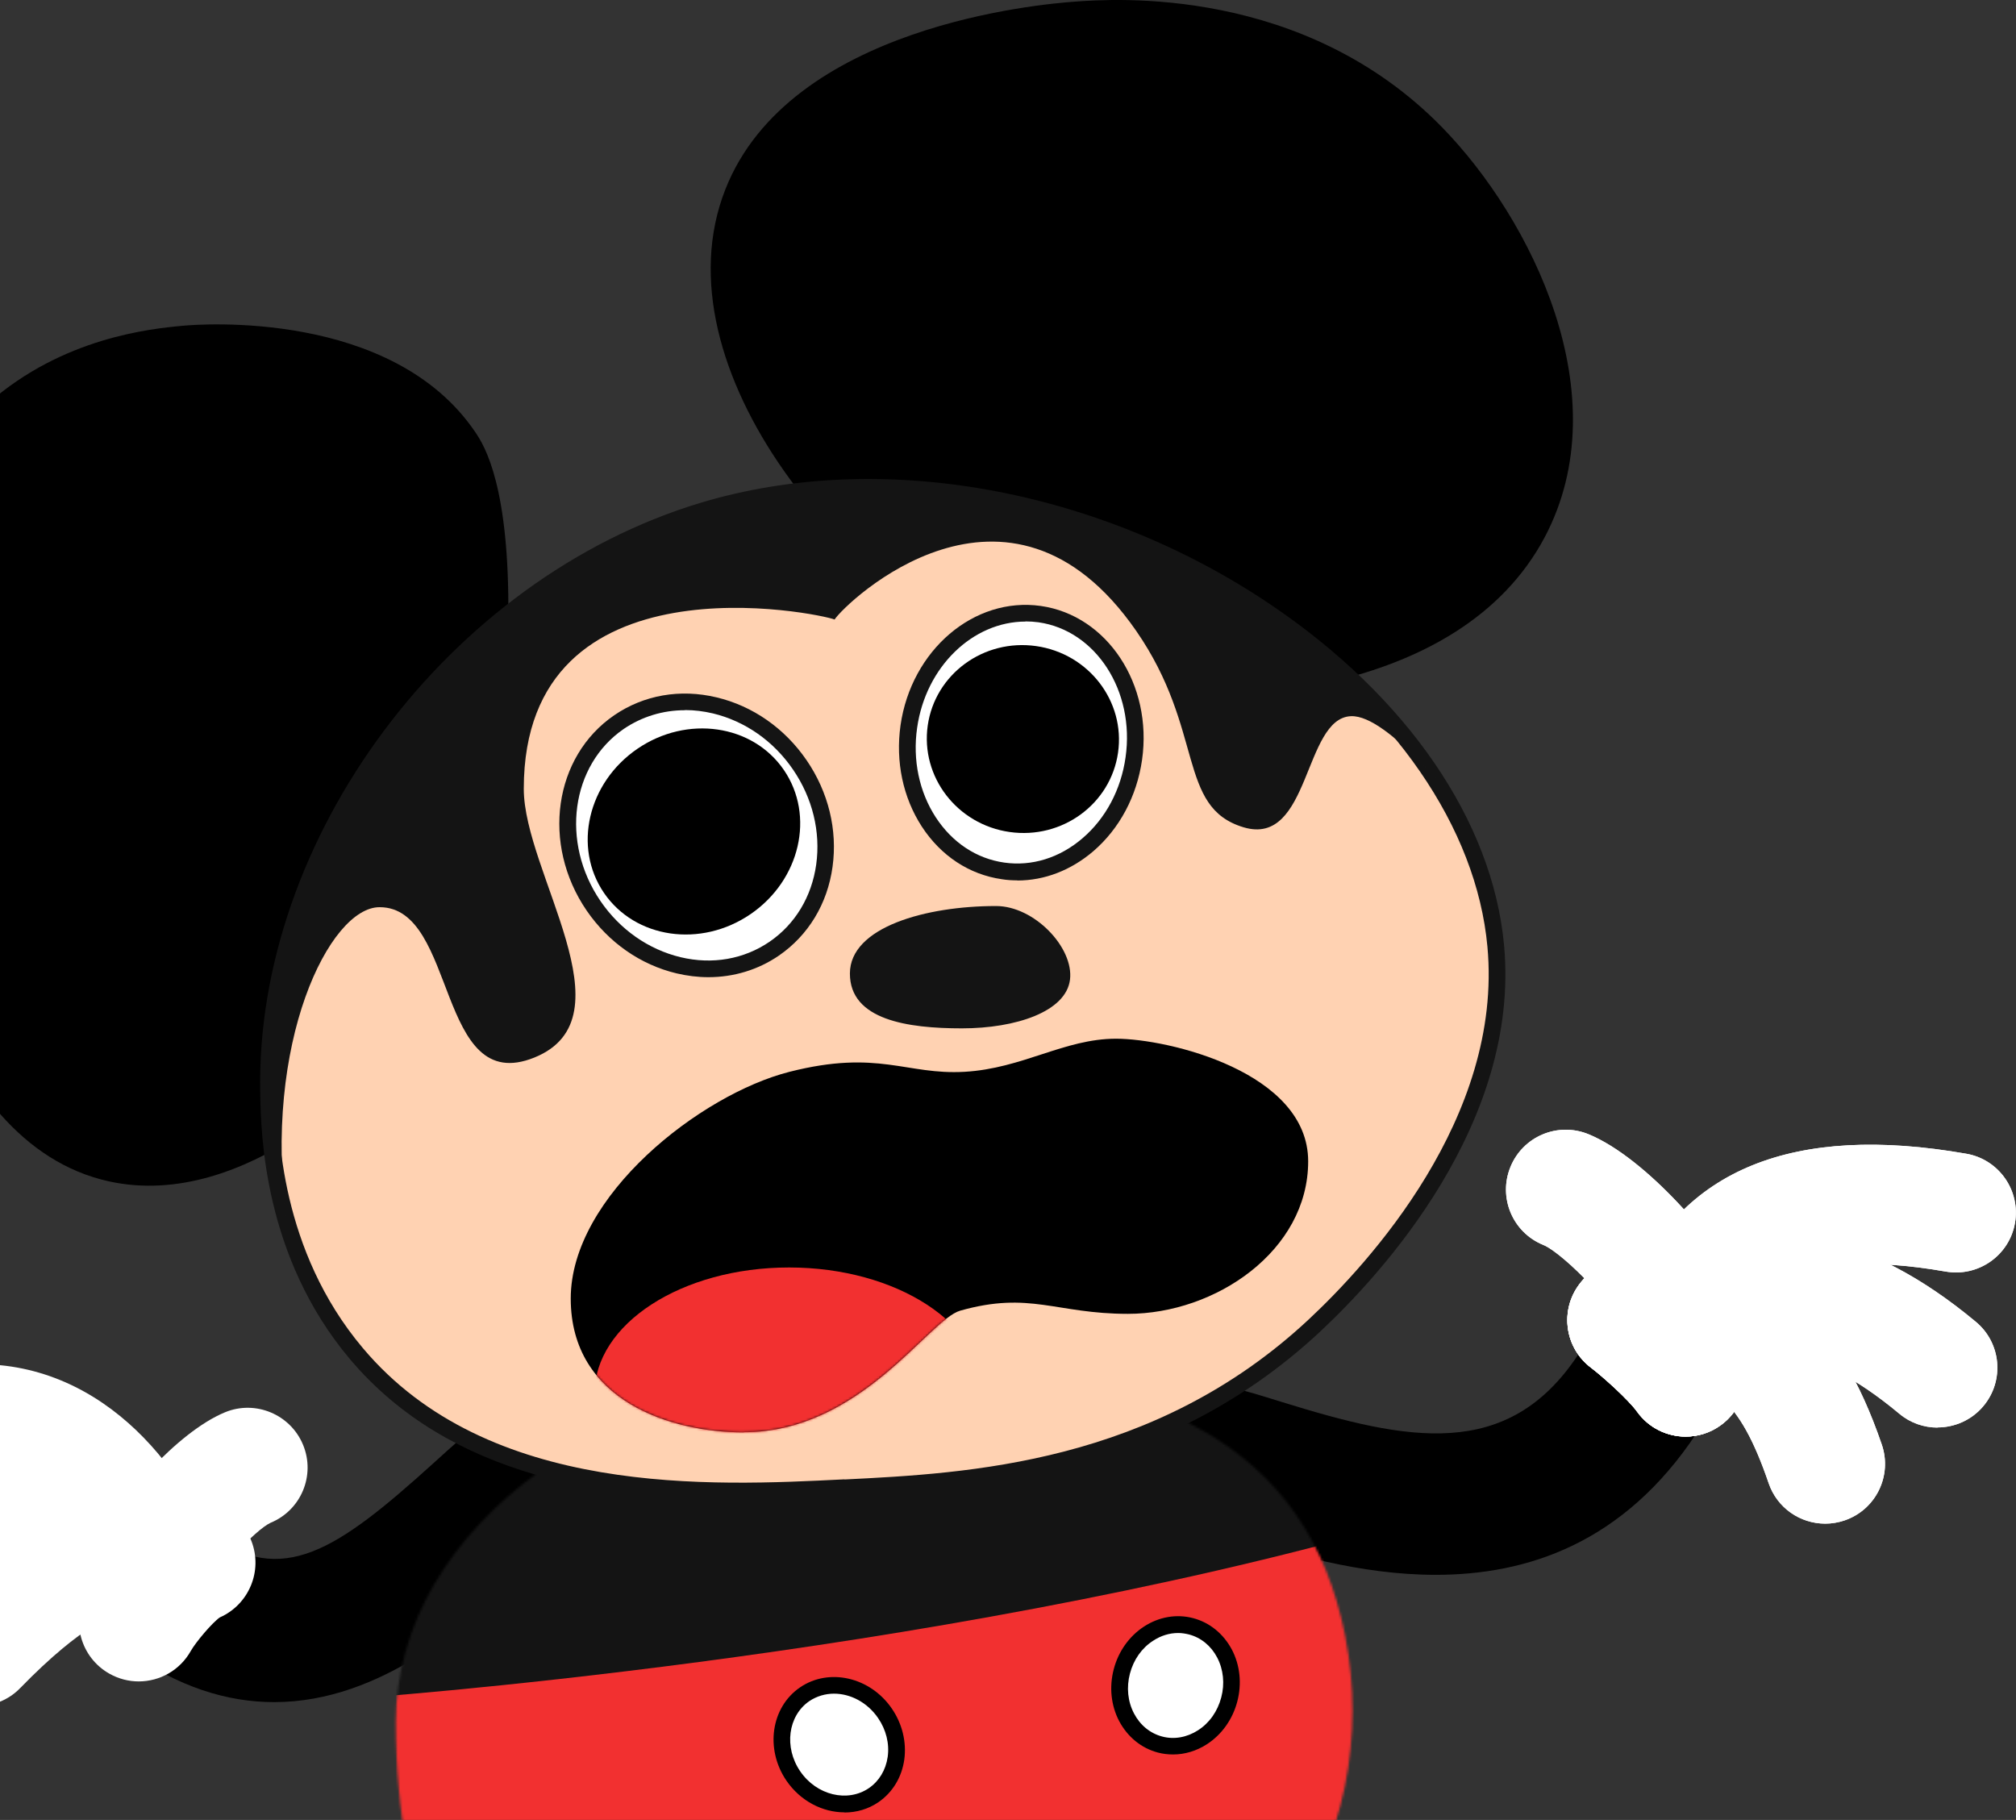
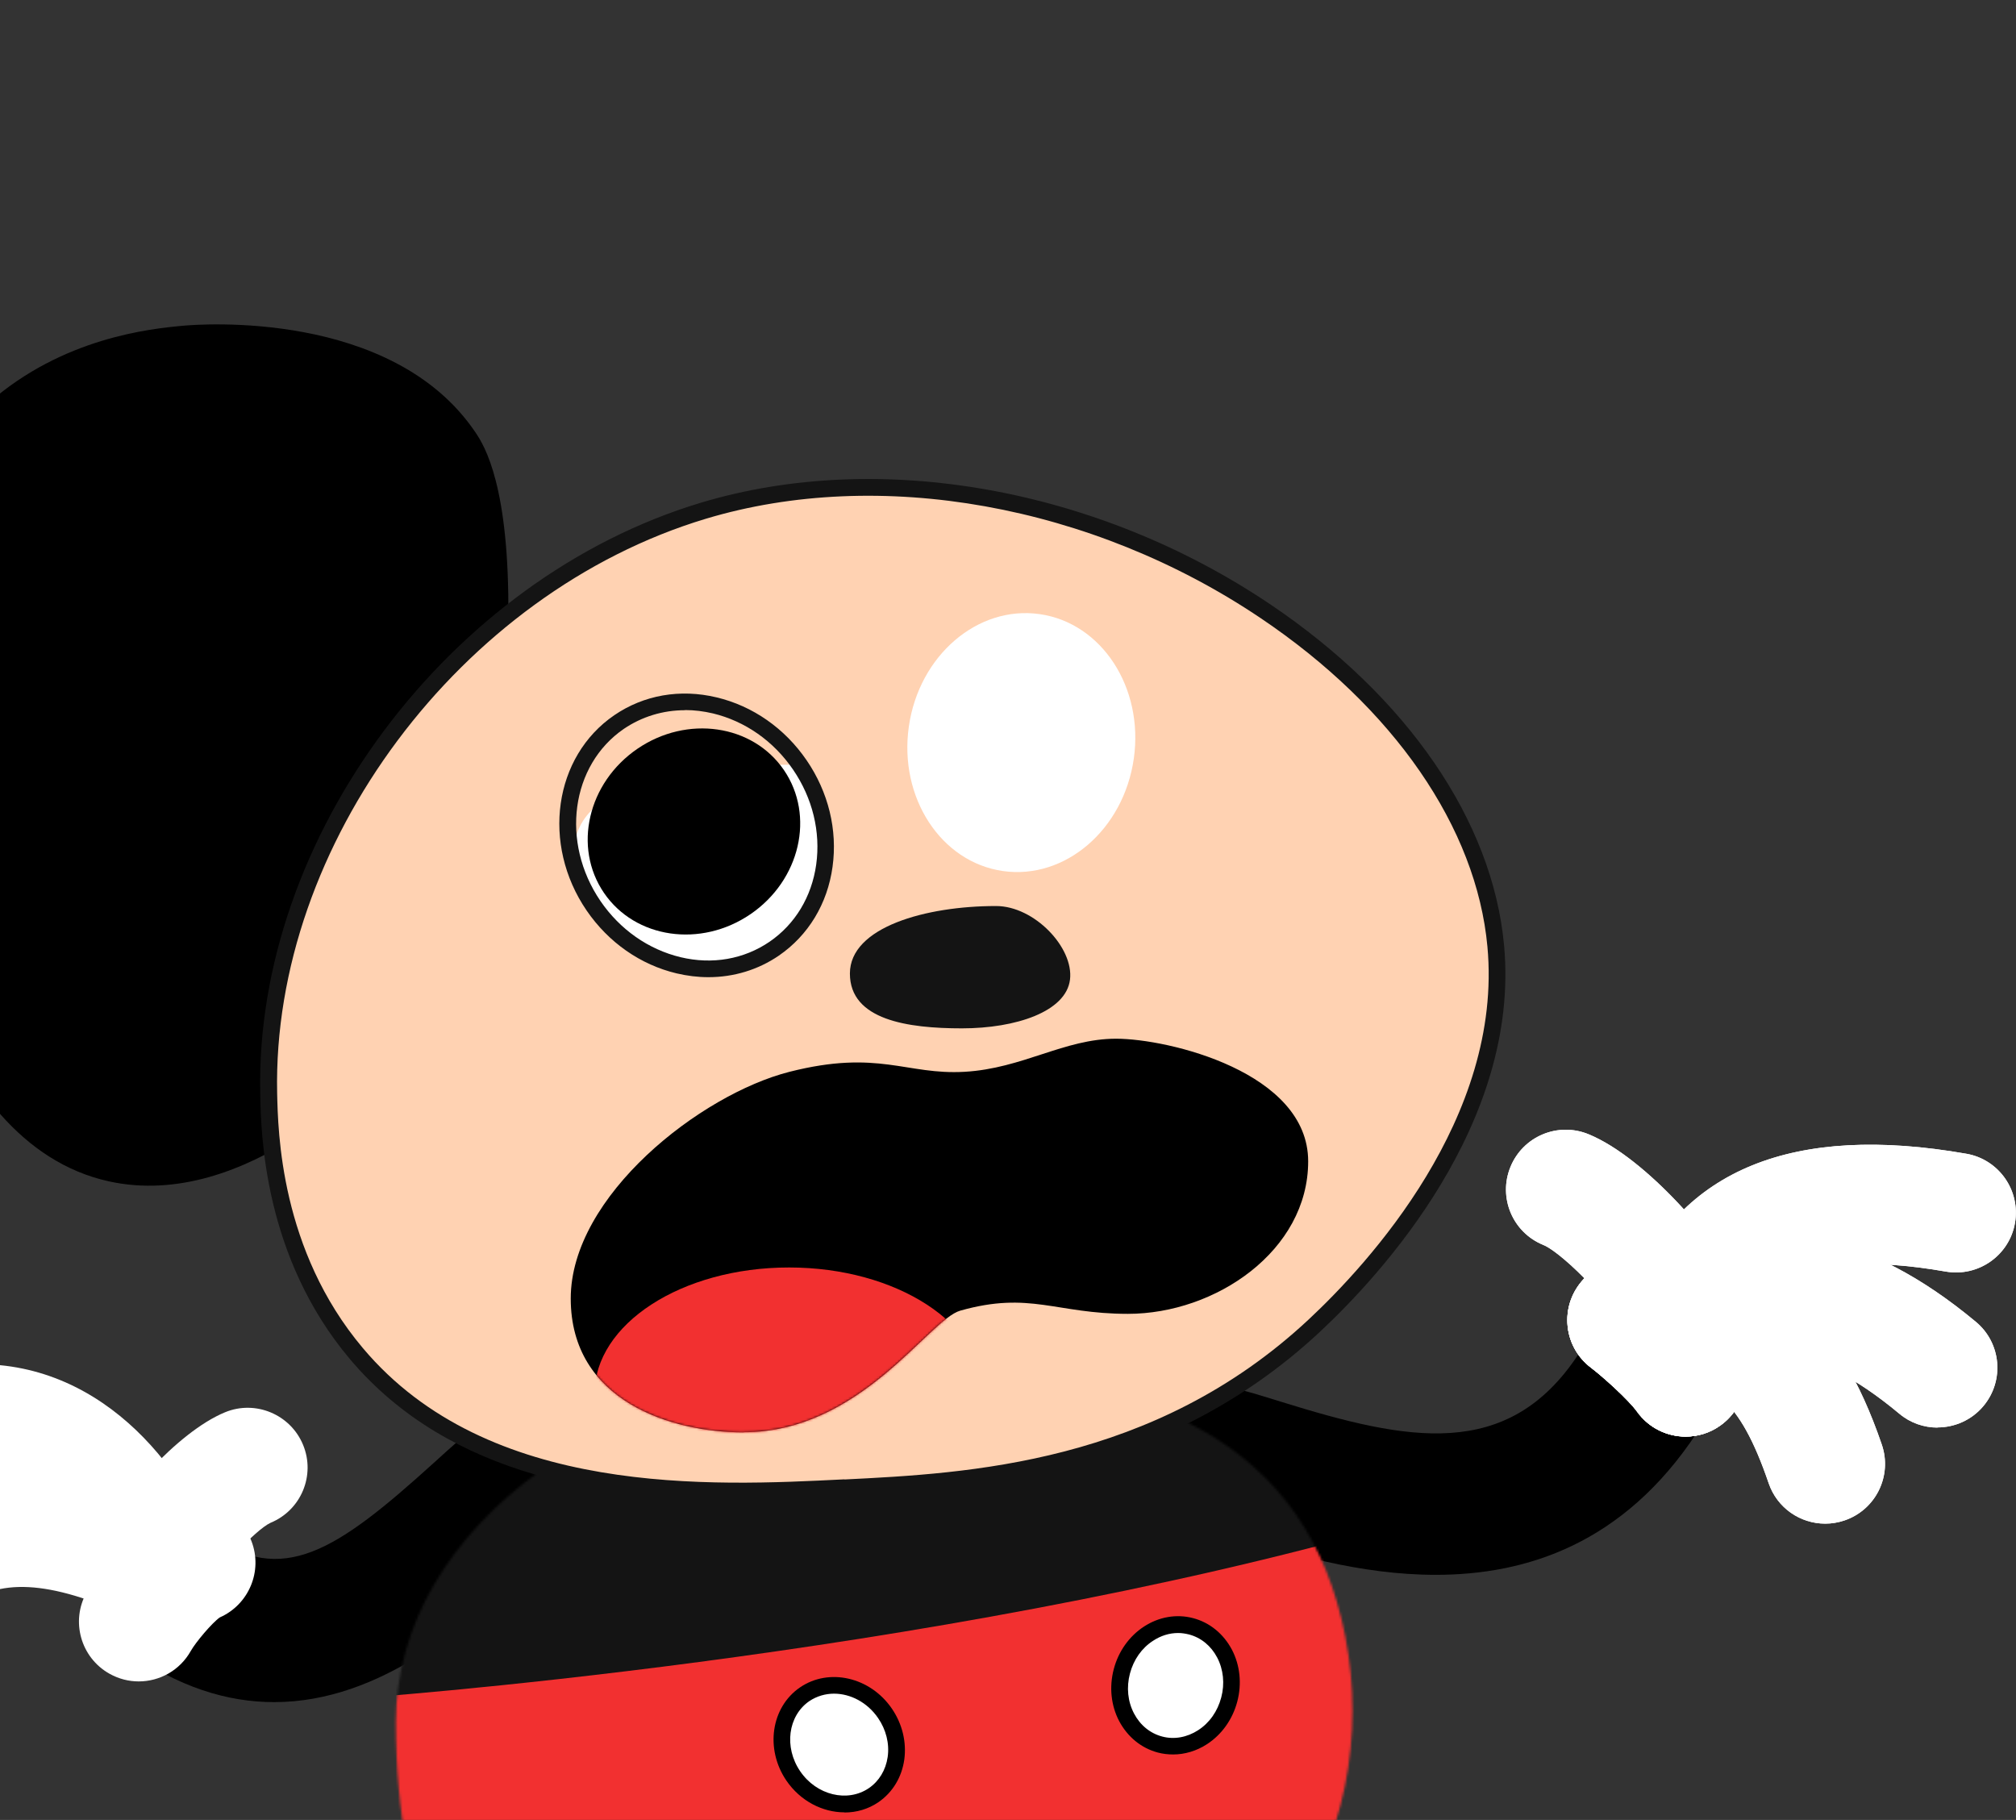
<svg xmlns="http://www.w3.org/2000/svg" width="864" height="780" viewBox="0 0 864 780" fill="none">
  <rect x="0" y="0" width="864" height="780" fill="#333333" stroke="none" />
  <g clip-path="url(#clip0_4057_4365)">
    <path d="M615.278 674.945C582.586 674.945 552.02 665.509 531.579 659.135C523.703 656.698 512.952 653.386 509.076 652.948C492.699 653.948 478.447 641.638 477.009 625.203C475.509 608.456 487.948 593.709 504.701 592.209C517.765 591.084 531.829 595.396 549.644 600.957C602.901 617.455 646.095 626.391 676.349 580.586C685.6 566.526 704.54 562.652 718.542 571.963C732.606 581.211 736.482 600.083 727.168 614.143C695.789 661.697 654.096 674.945 615.341 674.945H615.278ZM510.014 652.948C510.014 652.948 509.764 652.948 509.639 652.948C509.764 652.948 509.889 652.948 510.014 652.948Z" fill="black" />
    <path d="M117.462 729.497C97.709 729.497 76.456 723.249 53.953 707.126C40.264 697.316 37.138 678.319 46.89 664.634C56.703 650.949 75.706 647.762 89.395 657.573C121.025 680.194 144.09 664.821 185.846 627.015C201.348 612.955 216.037 599.645 232.102 592.334C247.417 585.335 265.482 592.084 272.483 607.394C279.484 622.704 272.733 640.763 257.418 647.762C250.042 651.136 238.228 661.822 226.851 672.132C201.223 695.316 163.593 729.497 117.524 729.497H117.462Z" fill="black" />
    <mask id="mask0_4057_4365" style="mask-type:luminance" maskUnits="userSpaceOnUse" x="169" y="586" width="411" height="329">
      <path d="M576.586 701.565C592.714 783.863 547.082 887.47 392.124 910.653C277.358 927.838 169.656 898.405 169.656 737.996C169.656 654.136 263.731 586.147 379.747 586.147C495.763 586.147 560.647 620.017 576.586 701.502V701.565Z" fill="white" />
    </mask>
    <g mask="url(#mask0_4057_4365)">
      <path d="M620.155 691.004C639.72 791.049 584.275 917.027 395.937 945.209C256.481 966.081 125.525 930.337 125.525 735.371C125.525 633.451 239.853 550.778 380.872 550.778C521.892 550.778 600.777 591.959 620.155 691.004Z" fill="#141414" />
      <path d="M598.465 653.386C396.75 711.063 152.092 727.935 152.092 727.935C151.404 940.148 195.66 991.327 378.31 999.763C748.923 1016.95 598.465 653.386 598.465 653.386Z" fill="#F23030" />
      <path d="M374.398 769.377C385.256 761.956 387.44 746.263 379.276 734.326C371.112 722.389 355.692 718.728 344.834 726.149C333.976 733.57 331.792 749.263 339.956 761.2C348.12 773.137 363.54 776.798 374.398 769.377Z" fill="white" />
      <path d="M361.871 776.738C352.557 776.738 343.055 771.927 337.055 763.178C327.803 749.618 330.429 731.684 342.868 723.185C355.307 714.687 372.997 718.749 382.248 732.309C386.686 738.808 388.562 746.556 387.562 754.055C386.499 761.679 382.561 768.177 376.498 772.364C372.122 775.364 367.059 776.801 361.933 776.801L361.871 776.738ZM357.432 725.872C353.744 725.872 350.056 726.935 346.868 729.059C337.68 735.371 335.93 748.868 342.93 759.117C349.931 769.427 363.183 772.614 372.372 766.365C376.748 763.366 379.623 758.617 380.436 752.993C381.248 747.244 379.748 741.307 376.31 736.308C371.684 729.559 364.433 725.872 357.432 725.872Z" fill="black" />
      <path d="M526.892 728.347C530.563 714.36 523.225 700.316 510.502 696.98C497.78 693.643 484.491 702.277 480.82 716.264C477.149 730.251 484.487 744.295 497.21 747.631C509.933 750.968 523.222 742.334 526.892 728.347Z" fill="white" />
      <path d="M502.763 751.93C500.576 751.93 498.388 751.68 496.263 751.118C489.137 749.243 483.261 744.432 479.635 737.62C476.135 730.934 475.322 722.998 477.323 715.374C479.323 707.751 483.948 701.252 490.262 697.127C496.7 692.941 504.201 691.628 511.327 693.503C518.453 695.378 524.329 700.189 527.954 707.001C531.455 713.687 532.267 721.623 530.267 729.247C528.267 736.871 523.641 743.369 517.328 747.494C512.827 750.431 507.764 751.93 502.763 751.93ZM504.889 699.877C501.201 699.877 497.513 701.002 494.2 703.189C489.324 706.313 485.824 711.313 484.261 717.249C482.698 723.185 483.323 729.247 486.011 734.371C488.637 739.37 492.887 742.869 498.075 744.244C503.201 745.619 508.702 744.619 513.452 741.557C518.328 738.433 521.829 733.434 523.391 727.497C524.954 721.623 524.329 715.499 521.641 710.375C519.016 705.376 514.765 701.877 509.577 700.502C508.014 700.127 506.514 699.877 504.951 699.877H504.889Z" fill="black" />
    </g>
    <path d="M722.418 588.46C712.604 588.46 703.29 582.836 699.04 573.275C694.039 562.152 670.474 537.281 661.347 533.532C648.221 528.158 641.97 513.223 647.345 500.1C652.721 486.977 667.661 480.729 680.787 486.103C705.541 496.226 737.358 533.282 745.859 552.341C751.609 565.276 745.859 580.399 732.92 586.21C729.544 587.71 725.981 588.46 722.481 588.46H722.418Z" fill="white" />
    <path d="M722.355 588.459C719.105 588.459 715.792 587.834 712.541 586.522C699.477 581.085 693.289 566.151 698.664 553.028C720.167 501.162 768.674 481.478 842.746 494.476C856.686 496.913 865.999 510.223 863.562 524.158C861.124 538.093 847.81 547.404 833.87 544.967C770.737 533.906 753.734 553.965 745.983 572.712C741.92 582.585 732.356 588.522 722.292 588.522L722.355 588.459Z" fill="white" />
    <path d="M830.37 611.831C824.557 611.831 818.744 609.893 813.993 605.894C775.488 573.775 752.297 577.462 732.982 586.21C720.105 592.022 704.916 586.335 699.04 573.462C693.164 560.59 698.915 545.405 711.792 539.531C756.485 519.222 800.679 528.095 846.81 566.526C857.687 575.587 859.124 591.709 850.06 602.582C844.997 608.644 837.684 611.768 830.37 611.768V611.831Z" fill="white" />
    <path d="M782.24 653.01C771.551 653.01 761.612 646.324 757.986 635.638C745.172 598.082 733.421 593.896 714.043 587.084L730.92 538.718C760.924 549.341 787.178 562.651 806.493 619.141C811.056 632.514 803.93 647.074 790.491 651.635C787.74 652.573 784.928 653.01 782.24 653.01Z" fill="white" />
    <path d="M722.418 615.704C714.479 615.704 706.603 612.017 701.602 605.018C697.852 599.769 686.538 589.709 681.912 586.209C670.598 577.711 668.348 561.651 676.911 550.341C685.413 539.03 701.477 536.78 712.791 545.341C712.979 545.466 732.981 560.901 743.233 575.149C751.484 586.647 748.859 602.644 737.357 610.892C732.856 614.142 727.606 615.704 722.418 615.704Z" fill="white" />
    <path d="M722.418 588.46C712.604 588.46 703.29 582.836 699.04 573.275C694.039 562.152 670.474 537.281 661.347 533.532C648.221 528.158 641.97 513.223 647.345 500.1C652.721 486.977 667.661 480.729 680.787 486.103C705.541 496.226 737.358 533.282 745.859 552.341C751.609 565.276 745.859 580.399 732.92 586.21C729.544 587.71 725.981 588.46 722.481 588.46H722.418Z" fill="white" />
    <path d="M722.355 588.459C719.105 588.459 715.792 587.834 712.541 586.522C699.477 581.085 693.289 566.151 698.664 553.028C720.167 501.162 768.674 481.478 842.746 494.476C856.686 496.913 865.999 510.223 863.562 524.158C861.124 538.093 847.81 547.404 833.87 544.967C770.737 533.906 753.734 553.965 745.983 572.712C741.92 582.585 732.356 588.522 722.292 588.522L722.355 588.459Z" fill="white" />
    <path d="M830.37 611.831C824.557 611.831 818.744 609.893 813.993 605.894C775.488 573.775 752.297 577.462 732.982 586.21C720.105 592.022 704.916 586.335 699.04 573.462C693.164 560.59 698.915 545.405 711.792 539.531C756.485 519.222 800.679 528.095 846.81 566.526C857.687 575.587 859.124 591.709 850.06 602.582C844.997 608.644 837.684 611.768 830.37 611.768V611.831Z" fill="white" />
    <path d="M782.24 653.01C771.551 653.01 761.612 646.324 757.986 635.638C745.172 598.082 733.421 593.896 714.043 587.084L730.92 538.718C760.924 549.341 787.178 562.651 806.493 619.141C811.056 632.514 803.93 647.074 790.491 651.635C787.74 652.573 784.928 653.01 782.24 653.01Z" fill="white" />
    <path d="M66.516 695.316C63.016 695.316 59.453 694.566 56.077 693.066C43.2 687.255 37.387 672.195 43.2 659.322C50.326 643.45 75.83 613.768 96.458 605.269C109.522 599.895 124.524 606.206 129.9 619.267C135.275 632.327 129.025 647.262 115.96 652.636C109.272 655.76 93.02 673.632 90.019 680.193C85.706 689.692 76.392 695.316 66.579 695.316H66.516Z" fill="white" />
    <path d="M66.516 695.378C56.453 695.378 46.951 689.442 42.826 679.569C39.388 671.257 20.26 630.14 -17.558 636.701C-31.497 639.138 -44.749 629.827 -47.249 615.892C-49.687 601.957 -40.373 588.709 -26.434 586.21C32.762 575.837 73.392 619.454 90.144 659.947C95.583 673.007 89.332 688.005 76.268 693.441C73.08 694.753 69.704 695.378 66.454 695.378H66.516Z" fill="white" />
    <path d="M66.517 695.379C62.954 695.379 59.391 694.629 55.953 693.067C20.823 677.132 -0.993 676.007 -16.932 689.255C-27.809 698.316 -43.936 696.878 -53 686.005C-62.063 675.132 -60.626 659.01 -49.749 649.949C-2.305 610.393 57.515 637.514 77.143 646.45C90.02 652.324 95.708 667.508 89.895 680.381C85.582 689.817 76.268 695.441 66.579 695.441L66.517 695.379Z" fill="white" />
-     <path d="M-9.681 731.247C-16.12 731.247 -22.558 728.81 -27.559 723.998C-37.685 714.125 -37.935 697.94 -28.059 687.755C16.885 641.575 53.827 628.577 81.706 649.136C93.082 657.51 95.52 673.57 87.144 684.943C79.018 695.941 63.829 698.565 52.577 691.191C49.452 691.691 35.887 695.503 8.696 723.436C3.695 728.622 -2.993 731.184 -9.681 731.184V731.247Z" fill="white" />
    <path d="M722.418 615.704C714.479 615.704 706.603 612.017 701.602 605.018C697.852 599.769 686.538 589.709 681.912 586.209C670.598 577.711 668.348 561.651 676.911 550.341C685.413 539.03 701.477 536.78 712.791 545.341C712.979 545.466 732.981 560.901 743.233 575.149C751.484 586.647 748.859 602.644 737.357 610.892C732.856 614.142 727.606 615.704 722.418 615.704Z" fill="white" />
    <path d="M722.418 615.704C714.479 615.704 706.603 612.017 701.602 605.018C697.852 599.769 686.538 589.709 681.912 586.209C670.598 577.711 668.348 561.651 676.911 550.341C685.413 539.03 701.477 536.78 712.791 545.341C712.979 545.466 732.981 560.901 743.233 575.149C751.484 586.647 748.859 602.644 737.357 610.892C732.856 614.142 727.606 615.704 722.418 615.704Z" fill="white" />
    <path d="M722.418 615.704C714.479 615.704 706.603 612.017 701.602 605.018C697.852 599.769 686.538 589.709 681.912 586.209C670.598 577.711 668.348 561.651 676.911 550.341C685.413 539.03 701.477 536.78 712.791 545.341C712.979 545.466 732.981 560.901 743.233 575.149C751.484 586.647 748.859 602.644 737.357 610.892C732.856 614.142 727.606 615.704 722.418 615.704Z" fill="white" />
    <path d="M59.453 720.624C55.203 720.624 50.89 719.562 46.889 717.312C34.575 710.376 30.199 694.754 37.138 682.443C40.513 676.507 56.703 652.886 74.643 645.887C87.832 640.825 102.709 647.324 107.772 660.51C112.711 673.32 106.647 687.692 94.208 693.191C90.832 695.566 83.894 703.814 81.769 707.564C77.081 715.937 68.392 720.624 59.453 720.624ZM93.645 693.441C93.645 693.441 93.333 693.566 93.145 693.629C93.333 693.629 93.458 693.504 93.645 693.441Z" fill="white" />
-     <path d="M507.452 298.76C521.766 298.947 624.905 300.26 662.035 230.209C694.165 169.47 656.222 93.733 618.154 54.678C558.771 -6.249 477.323 -0.5 460.82 0.687C446.068 1.749 338.491 10.935 310.863 81.173C280.921 157.222 363.307 257.954 444.381 287.824C472.447 298.135 496.638 298.635 507.514 298.822L507.452 298.76Z" fill="black" />
    <path d="M217.849 264.828C218.412 208.588 207.723 191.154 203.785 185.342C168.155 132.476 85.269 138.975 78.518 139.6C64.016 140.912 26.948 144.849 -4.681 172.532C-56.751 218.024 -52.938 291.574 -51.312 322.506C-48.687 373.372 -27.559 489.851 46.576 506.286C105.896 519.409 161.154 459.919 168.217 452.358C216.599 400.305 217.224 333.441 217.912 264.828H217.849Z" fill="black" />
    <path d="M362.058 637.638C415.503 634.951 496.013 630.952 563.273 568.15C575.399 556.84 648.722 488.602 641.033 405.429C629.844 284.075 450.195 174.094 301.425 218.899C191.972 251.893 113.024 364.436 115.149 468.48C115.462 484.915 116.587 537.093 152.654 580.023C207.537 645.324 303.112 640.575 362.058 637.638Z" fill="#FFD2B2" />
    <path d="M317.051 642.638C261.294 642.638 193.159 633.827 149.841 582.336C112.961 538.468 111.836 485.853 111.523 468.543C109.273 359.187 192.222 248.019 300.361 215.462C376.809 192.466 470.259 209.089 544.332 258.955C603.152 298.573 639.657 351.814 644.595 405.054C651.659 481.541 591.838 546.342 565.835 570.65C497.575 634.389 416.127 638.451 362.307 641.138C348.993 641.825 333.616 642.575 317.176 642.575L317.051 642.638ZM361.87 634.077C414.689 631.452 494.513 627.453 560.834 565.526C586.212 541.843 644.22 479.041 637.469 405.742C632.781 354.688 597.339 303.322 540.331 264.954C468.071 216.275 376.872 199.965 302.487 222.336C197.285 254.018 116.586 362.124 118.774 468.418C119.149 485.103 120.149 535.781 155.467 577.711C209.224 641.7 304.862 636.889 361.932 634.014L361.87 634.077Z" fill="#141414" />
    <mask id="mask1_4057_4365" style="mask-type:luminance" maskUnits="userSpaceOnUse" x="115" y="208" width="527" height="432">
      <path d="M362.058 637.638C415.503 634.951 496.013 630.952 563.273 568.15C575.399 556.84 648.722 488.602 641.033 405.429C629.844 284.075 450.195 174.094 301.425 218.899C191.972 251.893 113.024 364.436 115.149 468.48C115.462 484.915 116.587 537.093 152.654 580.023C207.537 645.324 303.112 640.575 362.058 637.638Z" fill="white" />
    </mask>
    <g mask="url(#mask1_4057_4365)">
-       <path d="M641.532 281.513C693.164 458.419 610.966 305.571 578.961 306.946C558.584 307.821 561.584 363.123 532.955 354.562C504.326 346.001 516.39 312.945 486.949 270.39C432.066 191.154 362.245 258.392 357.681 265.516C351.806 263.016 224.476 236.271 224.476 338.065C224.476 373.997 271.107 436.173 229.039 453.233C186.971 470.292 196.097 388.806 162.718 388.806C141.215 388.681 112.461 447.109 122.9 523.345C133.339 599.582 77.018 676.069 30.887 565.463C-142.761 149.411 533.955 -87.235 641.532 281.513Z" fill="#141414" />
-     </g>
+       </g>
    <path d="M318.739 613.83C368.87 613.83 397.999 565.526 411.564 561.714C441.443 553.278 452.569 563.089 483.386 563.089C521.016 563.089 560.646 536.031 560.646 497.725C560.646 459.419 500.576 445.172 478.323 445.172C456.07 445.172 438.38 457.92 413.376 459.357C388.373 460.794 376.496 449.671 338.366 459.357C300.236 469.043 244.604 512.535 244.604 556.527C244.604 600.52 287.797 613.892 318.676 613.892L318.739 613.83Z" fill="black" />
-     <path d="M331.703 406.542C356.098 389.869 361.01 354.62 342.676 327.811C324.341 301.002 289.702 292.786 265.307 309.459C240.913 326.132 236 361.381 254.334 388.19C272.669 414.999 307.308 423.215 331.703 406.542Z" fill="white" />
+     <path d="M331.703 406.542C356.098 389.869 361.01 354.62 342.676 327.811C240.913 326.132 236 361.381 254.334 388.19C272.669 414.999 307.308 423.215 331.703 406.542Z" fill="white" />
    <path d="M303.548 418.801C299.048 418.801 294.547 418.239 289.984 417.176C274.482 413.49 260.793 403.929 251.416 390.244C231.976 361.811 237.289 324.255 263.293 306.508C275.92 297.885 291.484 295.135 307.111 298.885C322.613 302.572 336.303 312.132 345.679 325.817C355.055 339.503 358.993 355.75 356.806 371.497C354.618 387.369 346.429 400.867 333.802 409.553C324.864 415.677 314.425 418.801 303.611 418.801H303.548ZM293.547 304.384C284.108 304.384 275.107 307.133 267.356 312.382C244.665 327.942 240.165 360.999 257.355 386.182C265.731 398.43 277.92 406.928 291.672 410.24C305.299 413.49 318.8 411.115 329.802 403.616C340.741 396.118 347.867 384.37 349.805 370.497C351.742 356.5 348.242 342.065 339.866 329.817C331.49 317.569 319.3 309.07 305.549 305.758C301.548 304.821 297.548 304.321 293.672 304.321L293.547 304.384Z" fill="#141414" />
    <path d="M321.645 391.796C342.933 377.246 349.34 349.584 335.954 330.012C322.568 310.44 294.46 306.368 273.171 320.918C251.883 335.468 245.476 363.13 258.862 382.703C272.247 402.275 300.356 406.346 321.645 391.796Z" fill="black" />
    <path d="M485.916 325.134C490.256 294.727 472.192 266.998 445.568 263.201C418.945 259.403 393.844 280.975 389.504 311.383C385.165 341.79 403.229 369.519 429.852 373.316C456.476 377.114 481.576 355.542 485.916 325.134Z" fill="white" />
-     <path d="M436.004 377.309C433.816 377.309 431.566 377.184 429.316 376.809C415.376 374.809 403.25 366.811 395.061 354.25C386.997 341.815 383.747 326.443 385.935 310.883C390.56 278.576 417.502 255.643 446.068 259.704C474.572 263.766 494.074 293.386 489.449 325.693C487.199 341.253 479.823 355.125 468.571 364.811C459.007 372.997 447.631 377.371 436.004 377.371V377.309ZM439.505 266.391C417.002 266.391 396.811 285.637 393.061 311.883C391.061 325.693 393.936 339.378 401.062 350.314C408.125 361.124 418.502 367.998 430.378 369.685C442.192 371.372 454.132 367.686 463.945 359.25C473.884 350.751 480.448 338.378 482.385 324.568C486.448 296.198 469.696 270.203 445.068 266.703C443.193 266.453 441.317 266.328 439.505 266.328V266.391Z" fill="#141414" />
-     <path d="M479.164 322.558C482.304 300.556 466.592 280.115 444.07 276.902C421.548 273.69 400.744 288.922 397.604 310.925C394.464 332.928 410.176 353.369 432.698 356.581C455.22 359.794 476.024 344.561 479.164 322.558Z" fill="black" />
    <path d="M412.251 440.735C435.441 440.735 456.882 433.549 458.569 419.864C460.257 406.179 443.317 388.307 426.878 388.307C396.874 388.307 364.244 397.305 364.244 417.239C364.244 437.173 389.06 440.735 412.251 440.735Z" fill="#141414" />
    <mask id="mask2_4057_4365" style="mask-type:luminance" maskUnits="userSpaceOnUse" x="244" y="445" width="317" height="169">
      <path d="M318.739 613.83C368.87 613.83 397.999 565.526 411.564 561.714C441.443 553.278 452.569 563.089 483.386 563.089C521.016 563.089 560.646 536.031 560.646 497.725C560.646 459.419 500.576 445.172 478.323 445.172C456.07 445.172 438.38 457.92 413.376 459.357C388.373 460.794 376.496 449.671 338.366 459.357C300.236 469.043 244.604 512.535 244.604 556.527C244.604 600.52 287.797 613.892 318.676 613.892L318.739 613.83Z" fill="white" />
    </mask>
    <g mask="url(#mask2_4057_4365)">
      <path d="M338.179 651.448C384.232 651.448 421.566 627.219 421.566 597.332C421.566 567.445 384.232 543.217 338.179 543.217C292.126 543.217 254.793 567.445 254.793 597.332C254.793 627.219 292.126 651.448 338.179 651.448Z" fill="#F23030" />
    </g>
  </g>
  <defs>
    <clipPath id="clip0_4057_4365">
      <rect width="923" height="1070" fill="white" transform="translate(-59)" />
    </clipPath>
  </defs>
</svg>